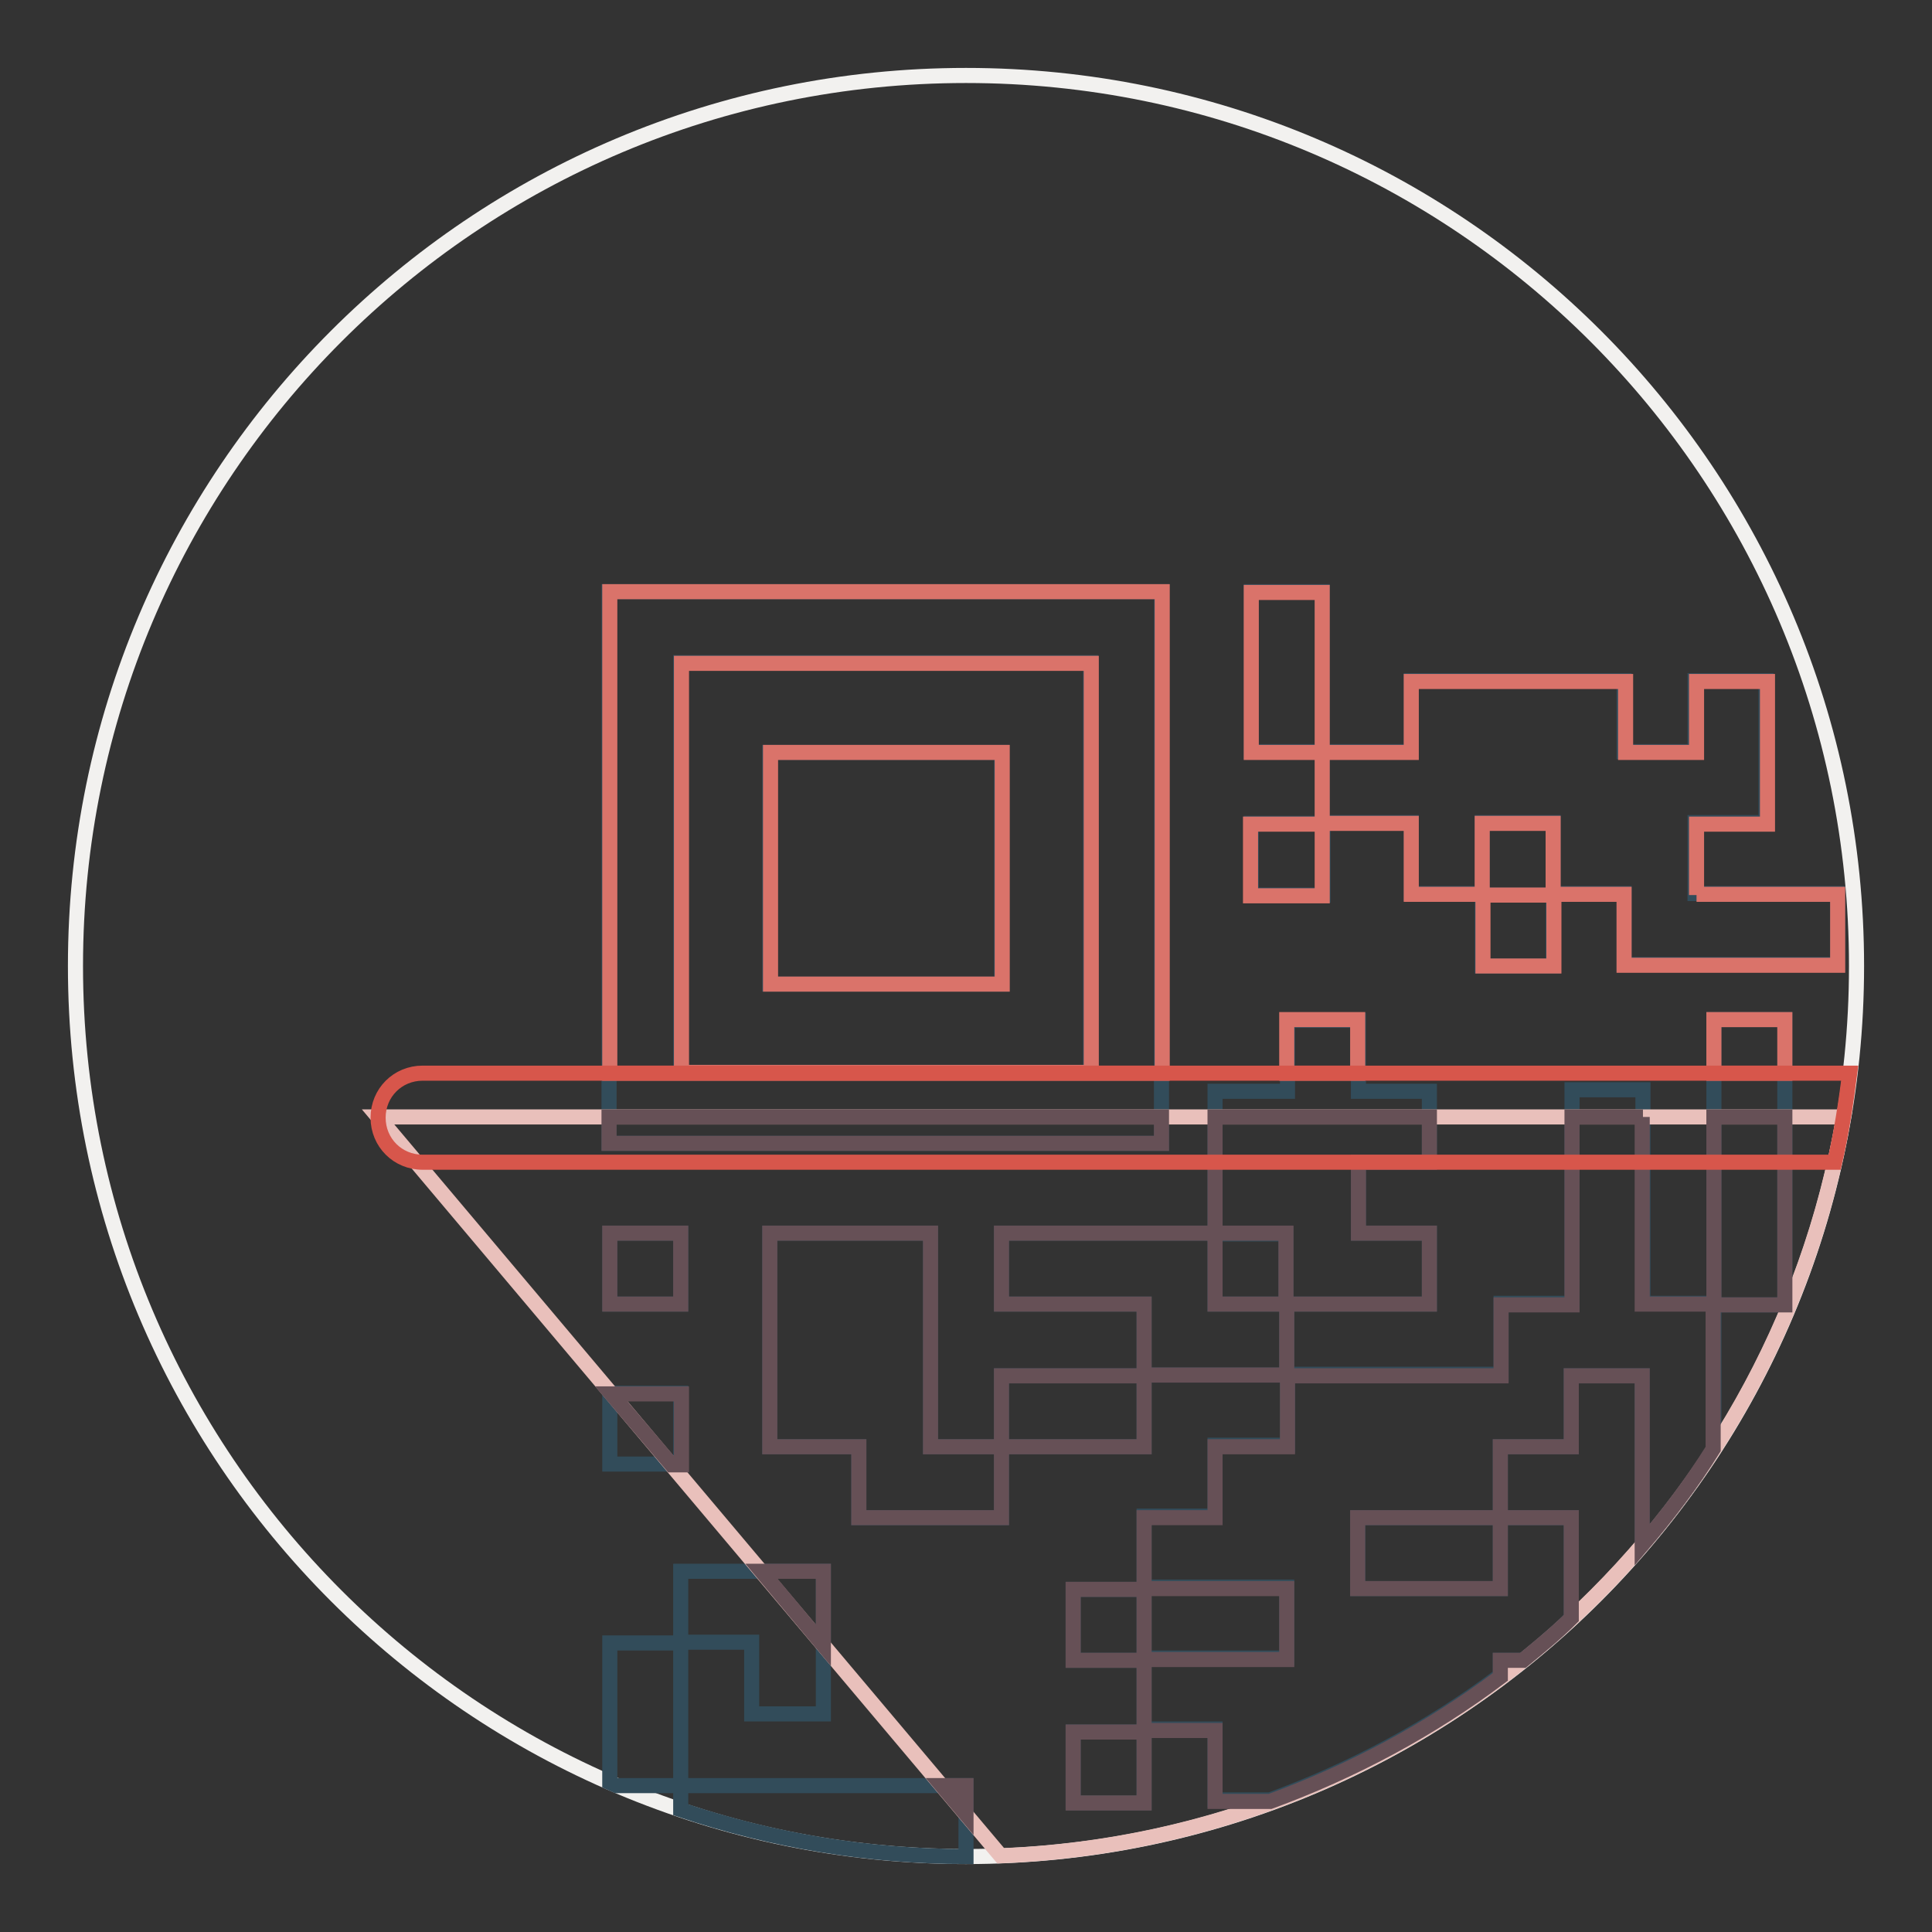
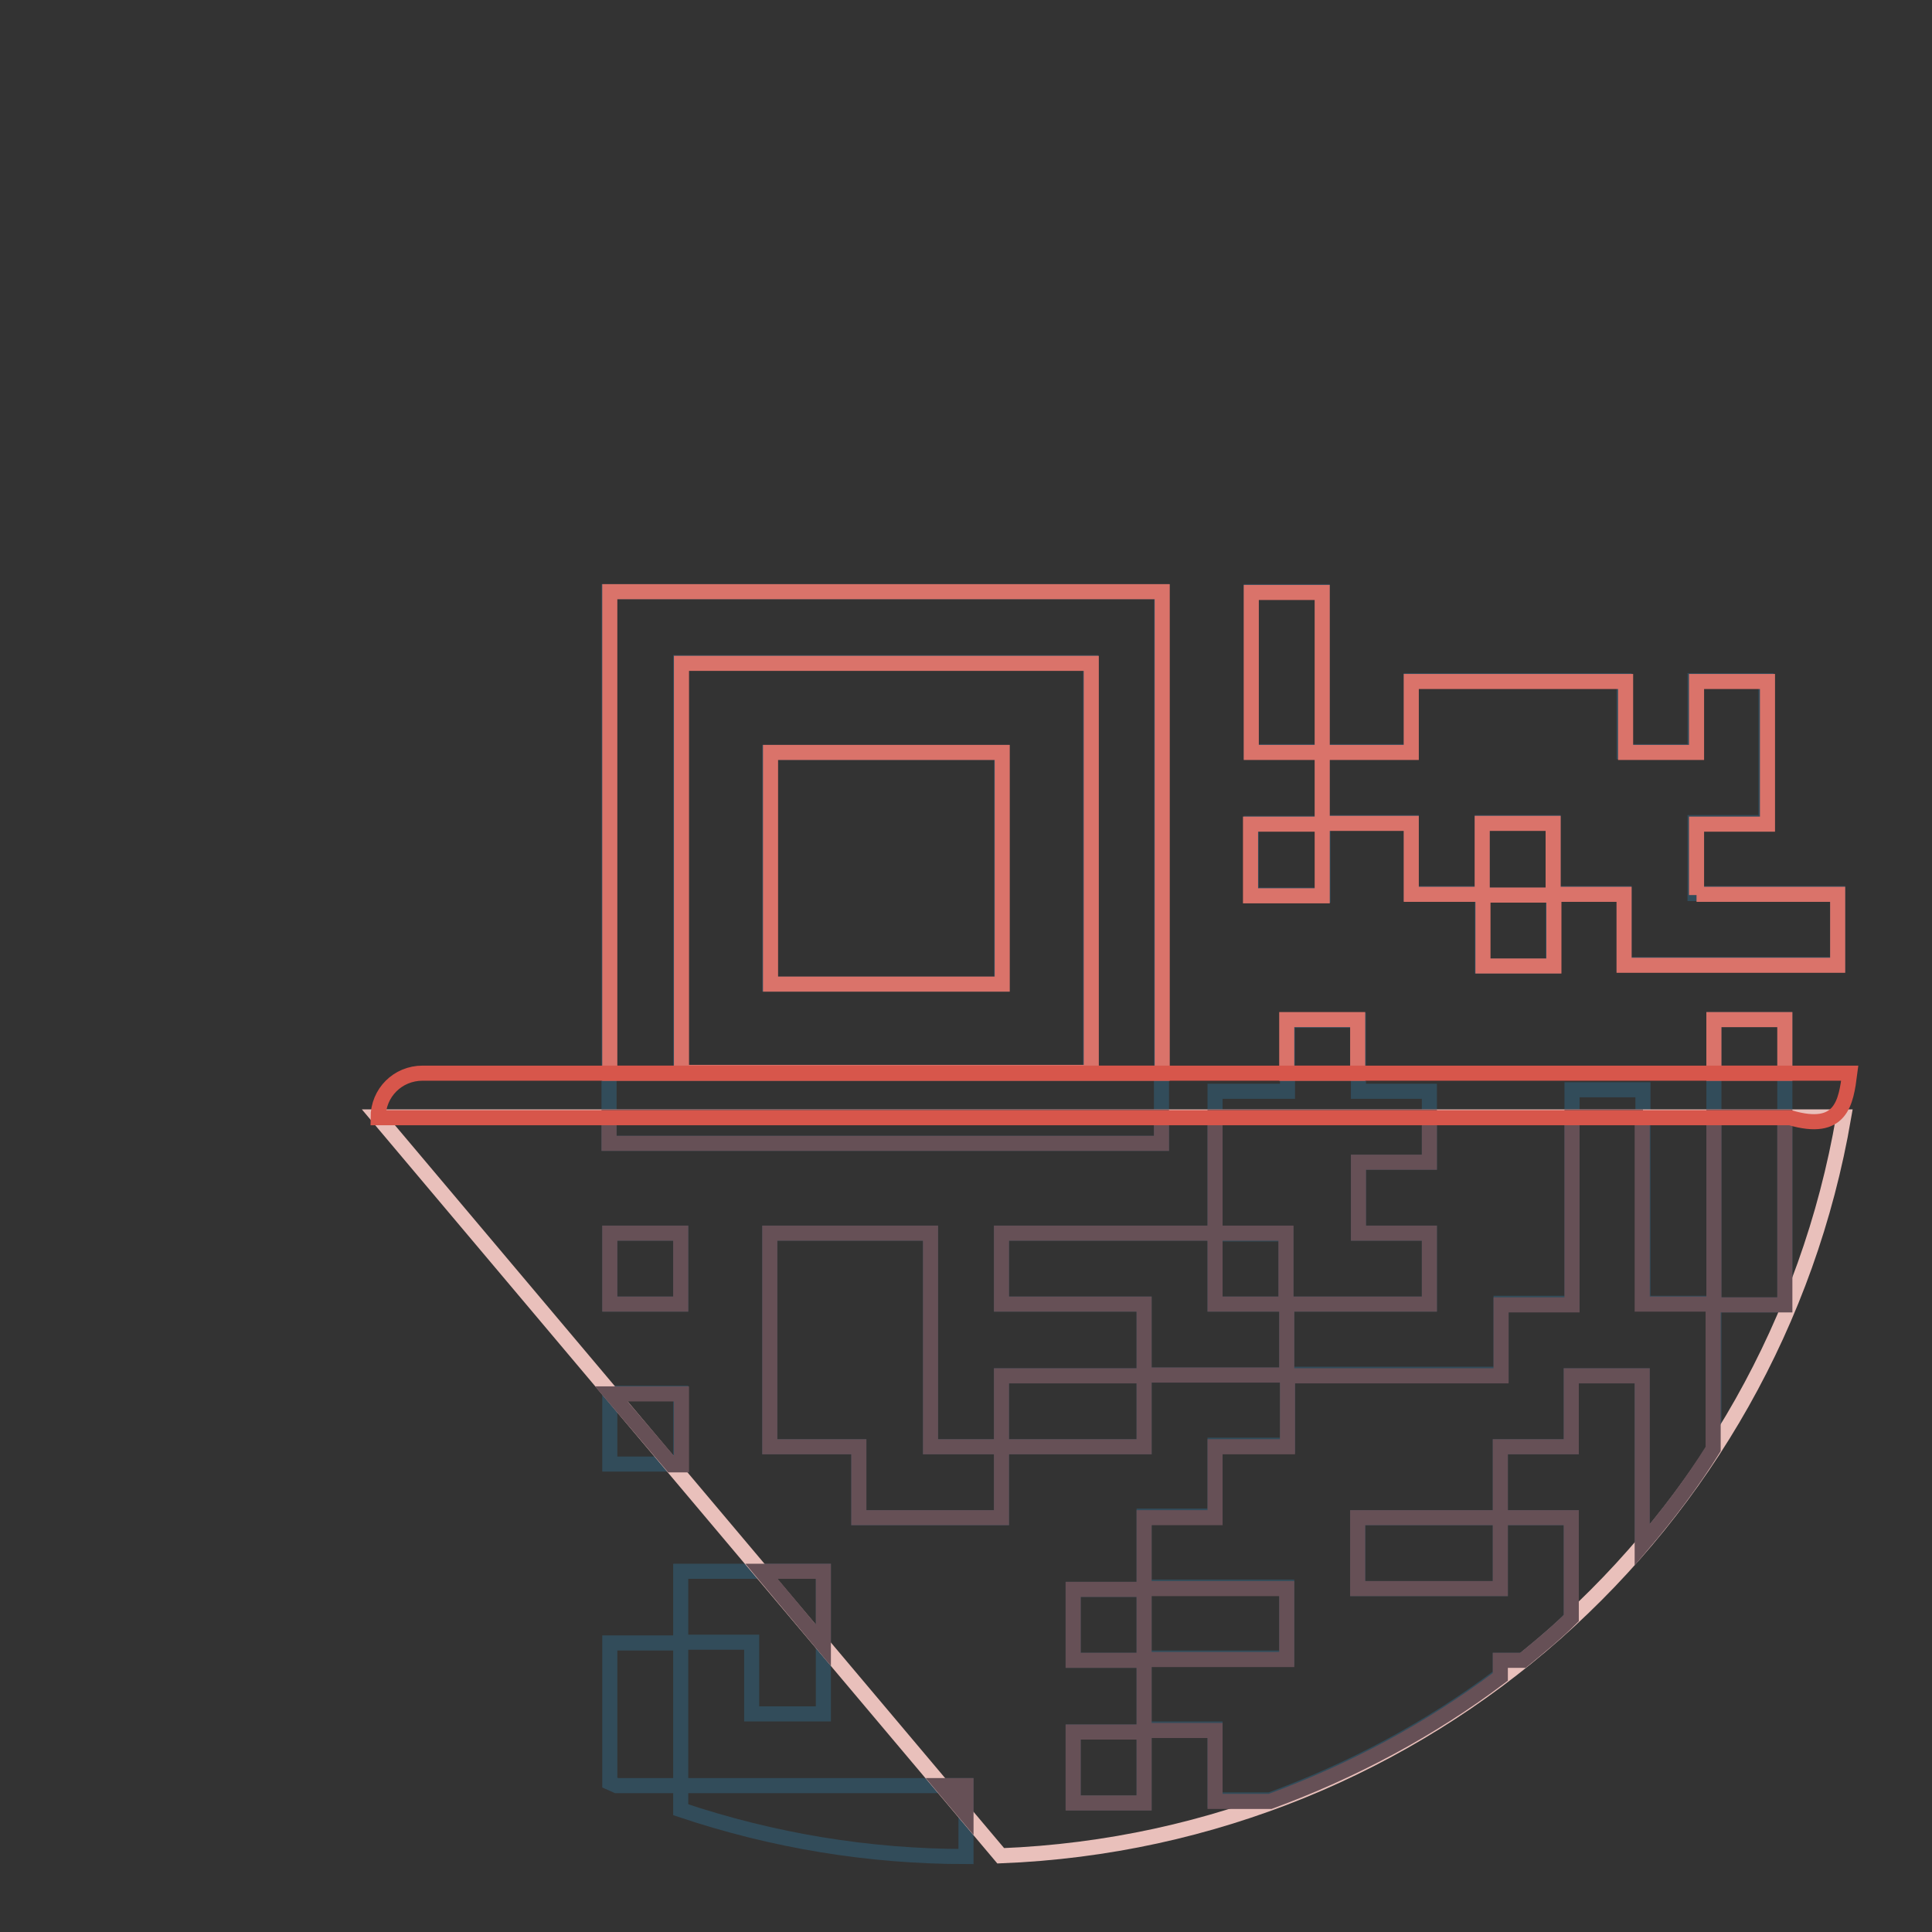
<svg xmlns="http://www.w3.org/2000/svg" version="1.1" x="0px" y="0px" viewBox="0 0 256 256" enable-background="new 0 0 256 256" xml:space="preserve">
  <rect x="0" y="0" width="256" height="256" fill="#333333" stroke="none" />
  <g>
-     <path stroke-width="2" fill-opacity="0" stroke="#f2f1ef" d="M128,10c65.2,0,118,52.8,118,118s-52.8,118-118,118S10,193.2,10,128S62.8,10,128,10z" />
    <path stroke-width="2" fill-opacity="0" stroke="#324c5a" d="M227.1,135.1h9.4v37.8h-9.4V135.1z M161,172.8v-9.4h-28.3v9.4h18.9v9.4h18.9v-9.4H161z M123.3,163.4H102 v28.3h11.8v9.4h18.9v-9.4h-9.4V163.4z M142.2,210.6h9.4v9.4h-9.4V210.6z M170.5,172.8h18.9v-9.4h-9.4V154h9.4v-9.4h-9.4v-9.4h-9.4 v9.4H161v18.9h9.4V172.8z M142.2,229.5h9.4v9.4h-9.4V229.5z M217.7,204.6c3.4-4,6.6-8.2,9.4-12.7v-19.2h-9.4v-28.3h-9.4v28.3h-9.4 v9.4h-28.3v9.4H161v9.4h-9.4v9.4h18.9v9.4h-18.9v9.4h9.4v9.4h7.3c10.9-4,21.2-9.5,30.5-16.5V220h3c2.2-1.8,4.4-3.6,6.4-5.6v-13.3 h-9.4v9.4h-18.9v-9.4h18.9v-9.4h9.4v-9.4h9.4V204.6z M132.7,182.3h18.9v9.4h-18.9V182.3z M90.2,236.6v3.2 c12.2,4.1,24.9,6.2,37.8,6.2v-9.4H90.2z M165.8,78.4h9.4v21.2h-9.4V78.4z M165.8,109.1h9.5v9.5h-9.5V109.1z M187,90.2v9.4h-11.8 v9.4H187v9.4h9.4v-9.4h9.4v9.4h9.4v9.4h28.3v-9.4h-18.9v-9.4h9.4V90.2h-9.4v9.4h-9.4v-9.4H187z M80.8,217.7v18.5l0.9,0.4h8.5v-18.9 H80.8z M99.7,227.1h9.4v-18.9H90.2v9.4h9.4V227.1z M80.8,184.6h9.4v9.4h-9.4V184.6z M80.8,163.4h9.4v9.4h-9.4V163.4z M102,99.7 h30.7v30.7H102V99.7z M196.4,118.6h9.4v9.4h-9.4V118.6z M153.9,78.4H80.7v73.1h73.2V78.4L153.9,78.4z M144.5,142.1H90.2V87.8h54.3 V142.1z" />
    <path stroke-width="2" fill-opacity="0" stroke="#e9c0bb" d="M132.6,245.9c56.3-2.2,102.4-43.7,111.7-97.9H50.1L132.6,245.9z" />
    <path stroke-width="2" fill-opacity="0" stroke="#da736a" d="M196.5,128h9.4v-9.4h-9.4V128z M170.5,142.2h9.4v-7.1h-9.4V142.2z M227.1,142.2h9.4v-7.1h-9.4V142.2z  M102.1,130.4h30.7V99.7h-30.7V130.4z M175.2,109.2h-9.5v9.5h9.5V109.2z M224.8,118.6v-9.4h9.4V90.3h-9.4v9.4h-9.4v-9.4H187v9.4 h-11.8v9.4H187v9.4h9.4v-9.4h9.4v9.4h9.4v9.4h28.3v-9.4H224.8L224.8,118.6z M80.8,142.2H154V78.4H80.8V142.2z M90.3,87.9h54.3v54.2 H90.3C90.3,142.1,90.3,87.9,90.3,87.9z M175.2,78.5h-9.4v21.2h9.4V78.5z" />
    <path stroke-width="2" fill-opacity="0" stroke="#665056" d="M142.2,210.6h9.4v9.4h-9.4V210.6z M142.2,229.5h9.4v9.4h-9.4V229.5z M161,172.8v-9.4h-28.3v9.4h18.9v9.4 h18.9v-9.4H161z M170.5,172.8h18.9v-9.4h-9.4V154h9.4v-6H161v15.4h9.4V172.8z M123.3,163.4H102v28.3h11.8v9.4h18.9v-9.4h-9.4V163.4 z M132.7,182.3h18.9v9.4h-18.9V182.3z M80.8,163.4h9.4v9.4h-9.4V163.4z M109.1,218v-9.8h-8.2L109.1,218z M80.7,148h73.2v3.5H80.7 V148z M89,194.1h1.3v-9.4H81L89,194.1z M128,240.4v-3.8h-3.2L128,240.4z M227.1,148h9.4v24.9h-9.4V148z M217.7,148h-9.4v24.9h-9.4 v9.4h-28.3v9.4H161v9.4h-9.4v9.4h18.9v9.4h-18.9v9.4h9.4v9.4h7.3c10.9-4,21.2-9.5,30.5-16.5V220h3c2.2-1.8,4.4-3.6,6.4-5.6v-13.3 h-9.4v9.4h-18.9v-9.4h18.9v-9.4h9.4v-9.4h9.4v22.4c3.4-4,6.6-8.2,9.4-12.7v-19.2h-9.4V148L217.7,148z" />
-     <path stroke-width="2" fill-opacity="0" stroke="#d7564b" d="M245.1,142.2H56c-3.3,0-5.9,2.6-5.9,5.9c0,3.3,2.6,5.9,5.9,5.9h187.1C244,150.1,244.6,146.1,245.1,142.2z" />
+     <path stroke-width="2" fill-opacity="0" stroke="#d7564b" d="M245.1,142.2H56c-3.3,0-5.9,2.6-5.9,5.9h187.1C244,150.1,244.6,146.1,245.1,142.2z" />
  </g>
</svg>